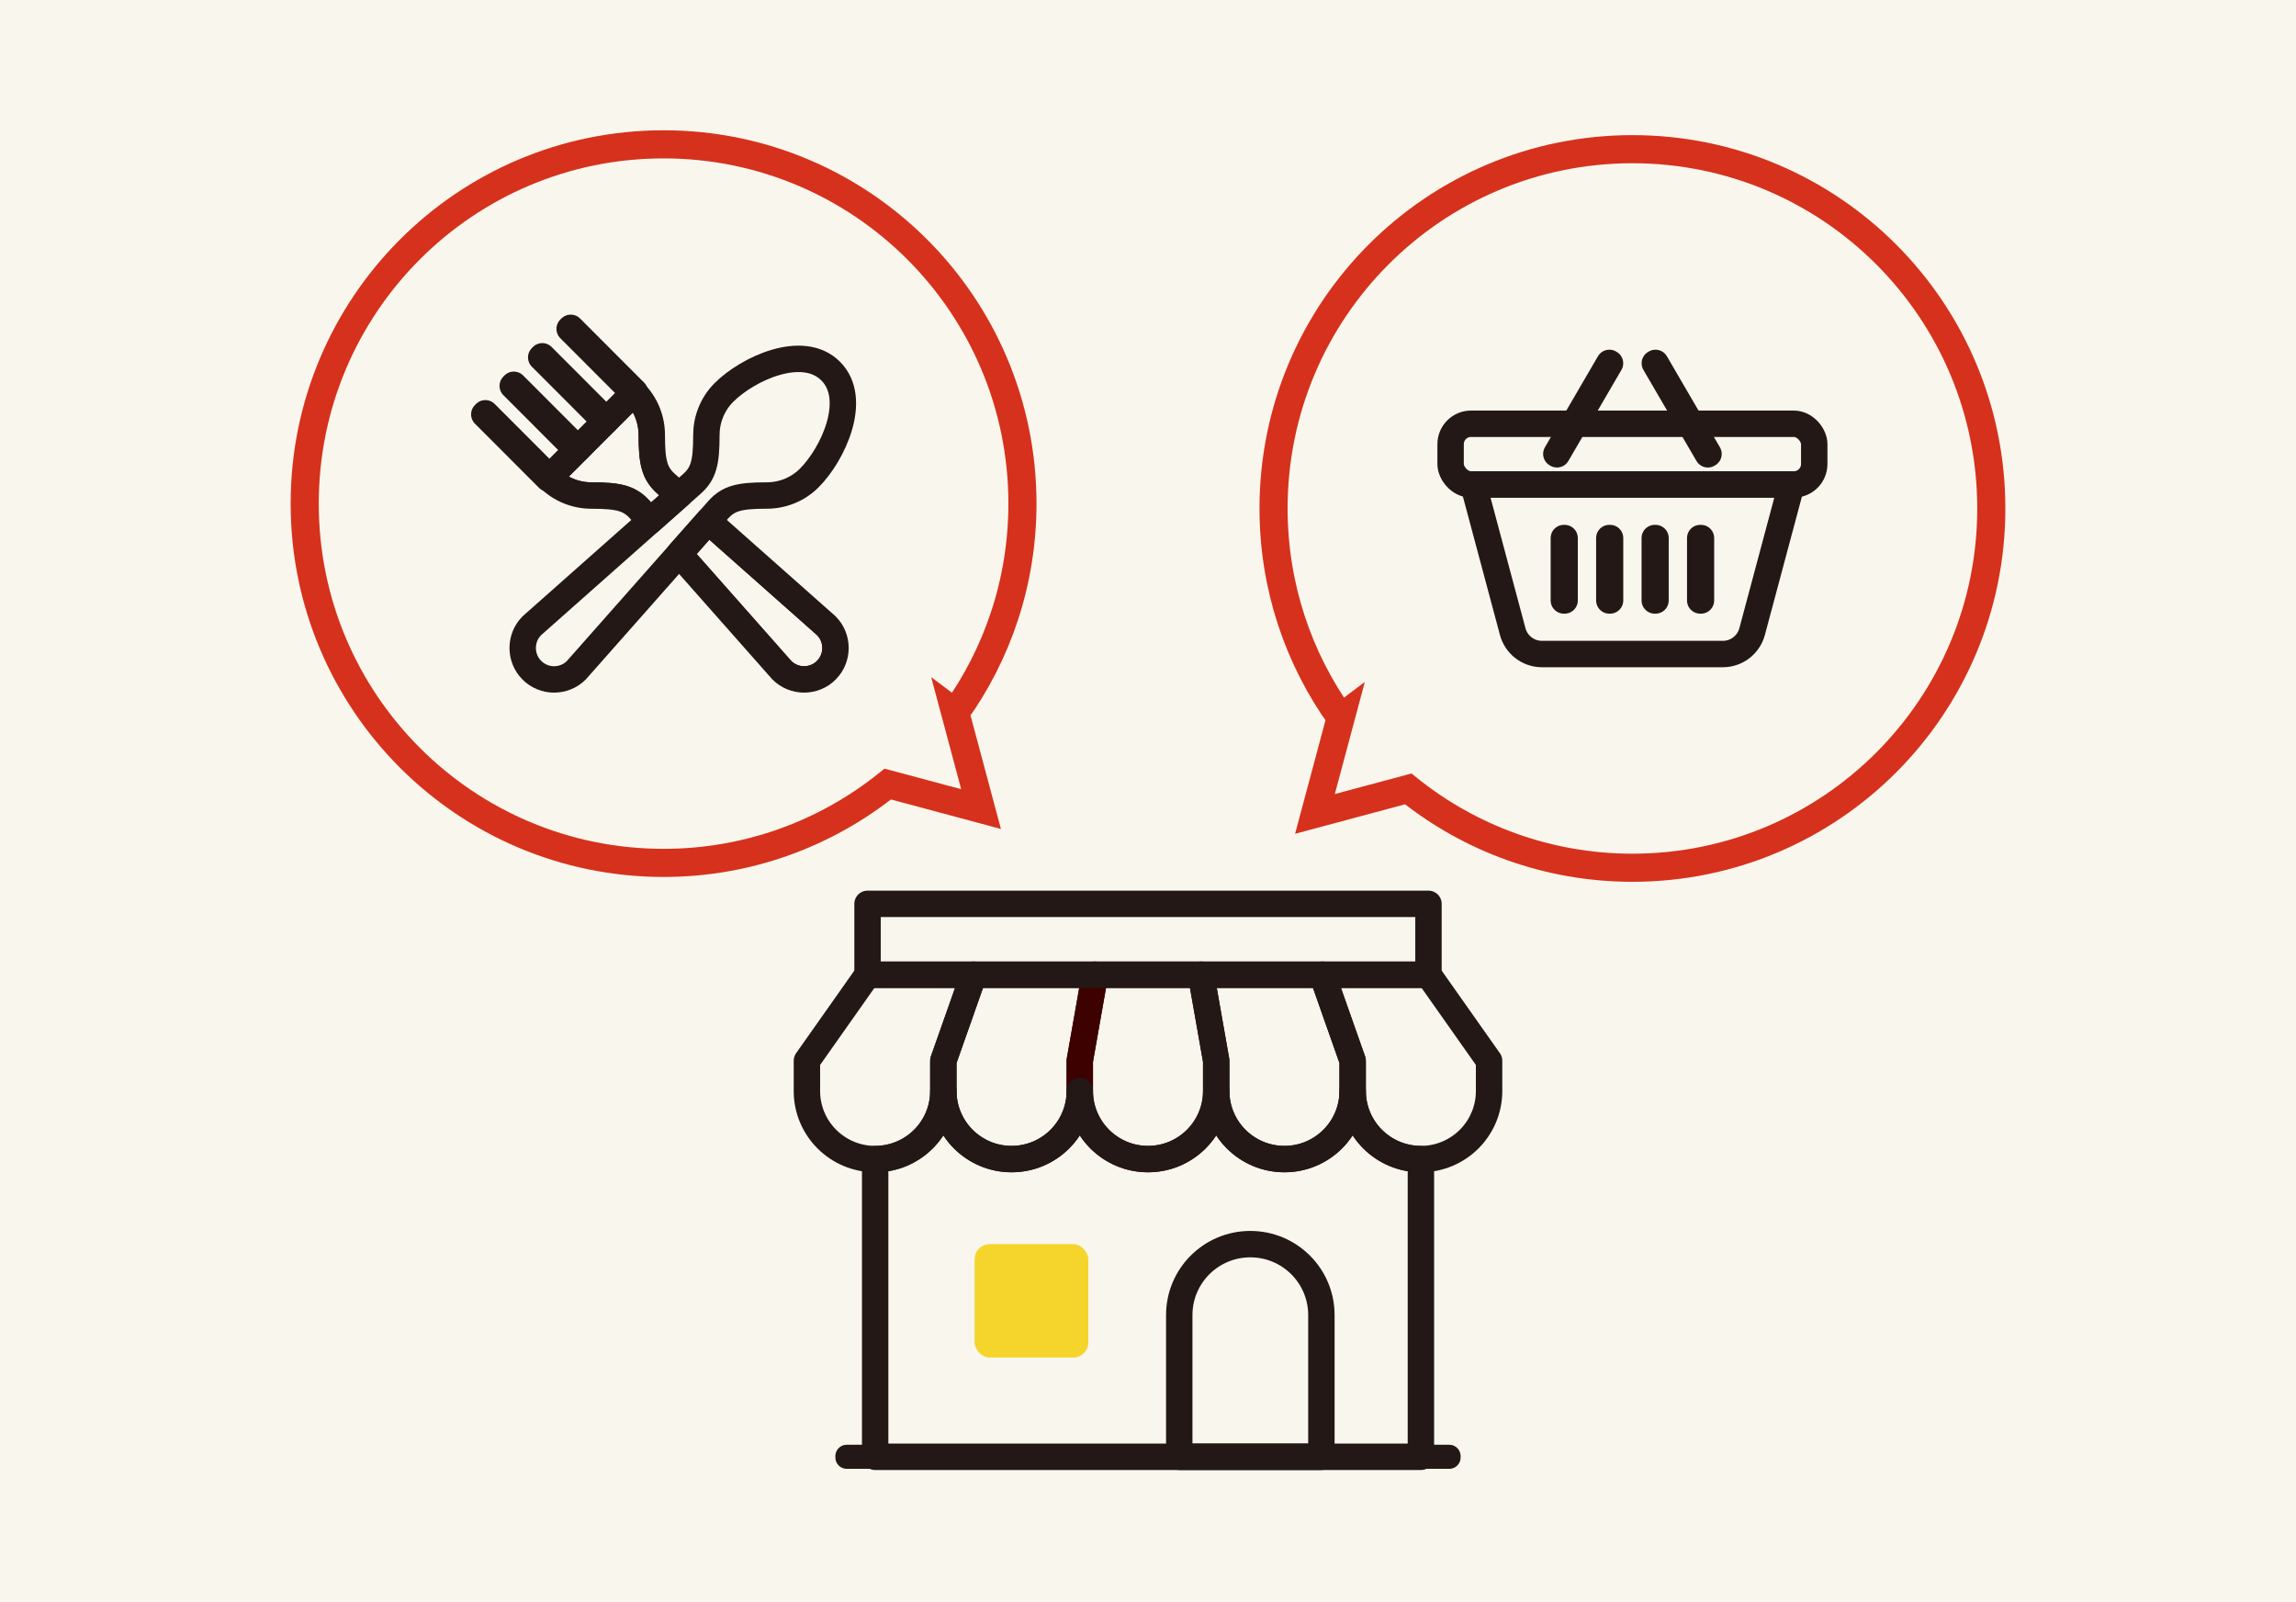
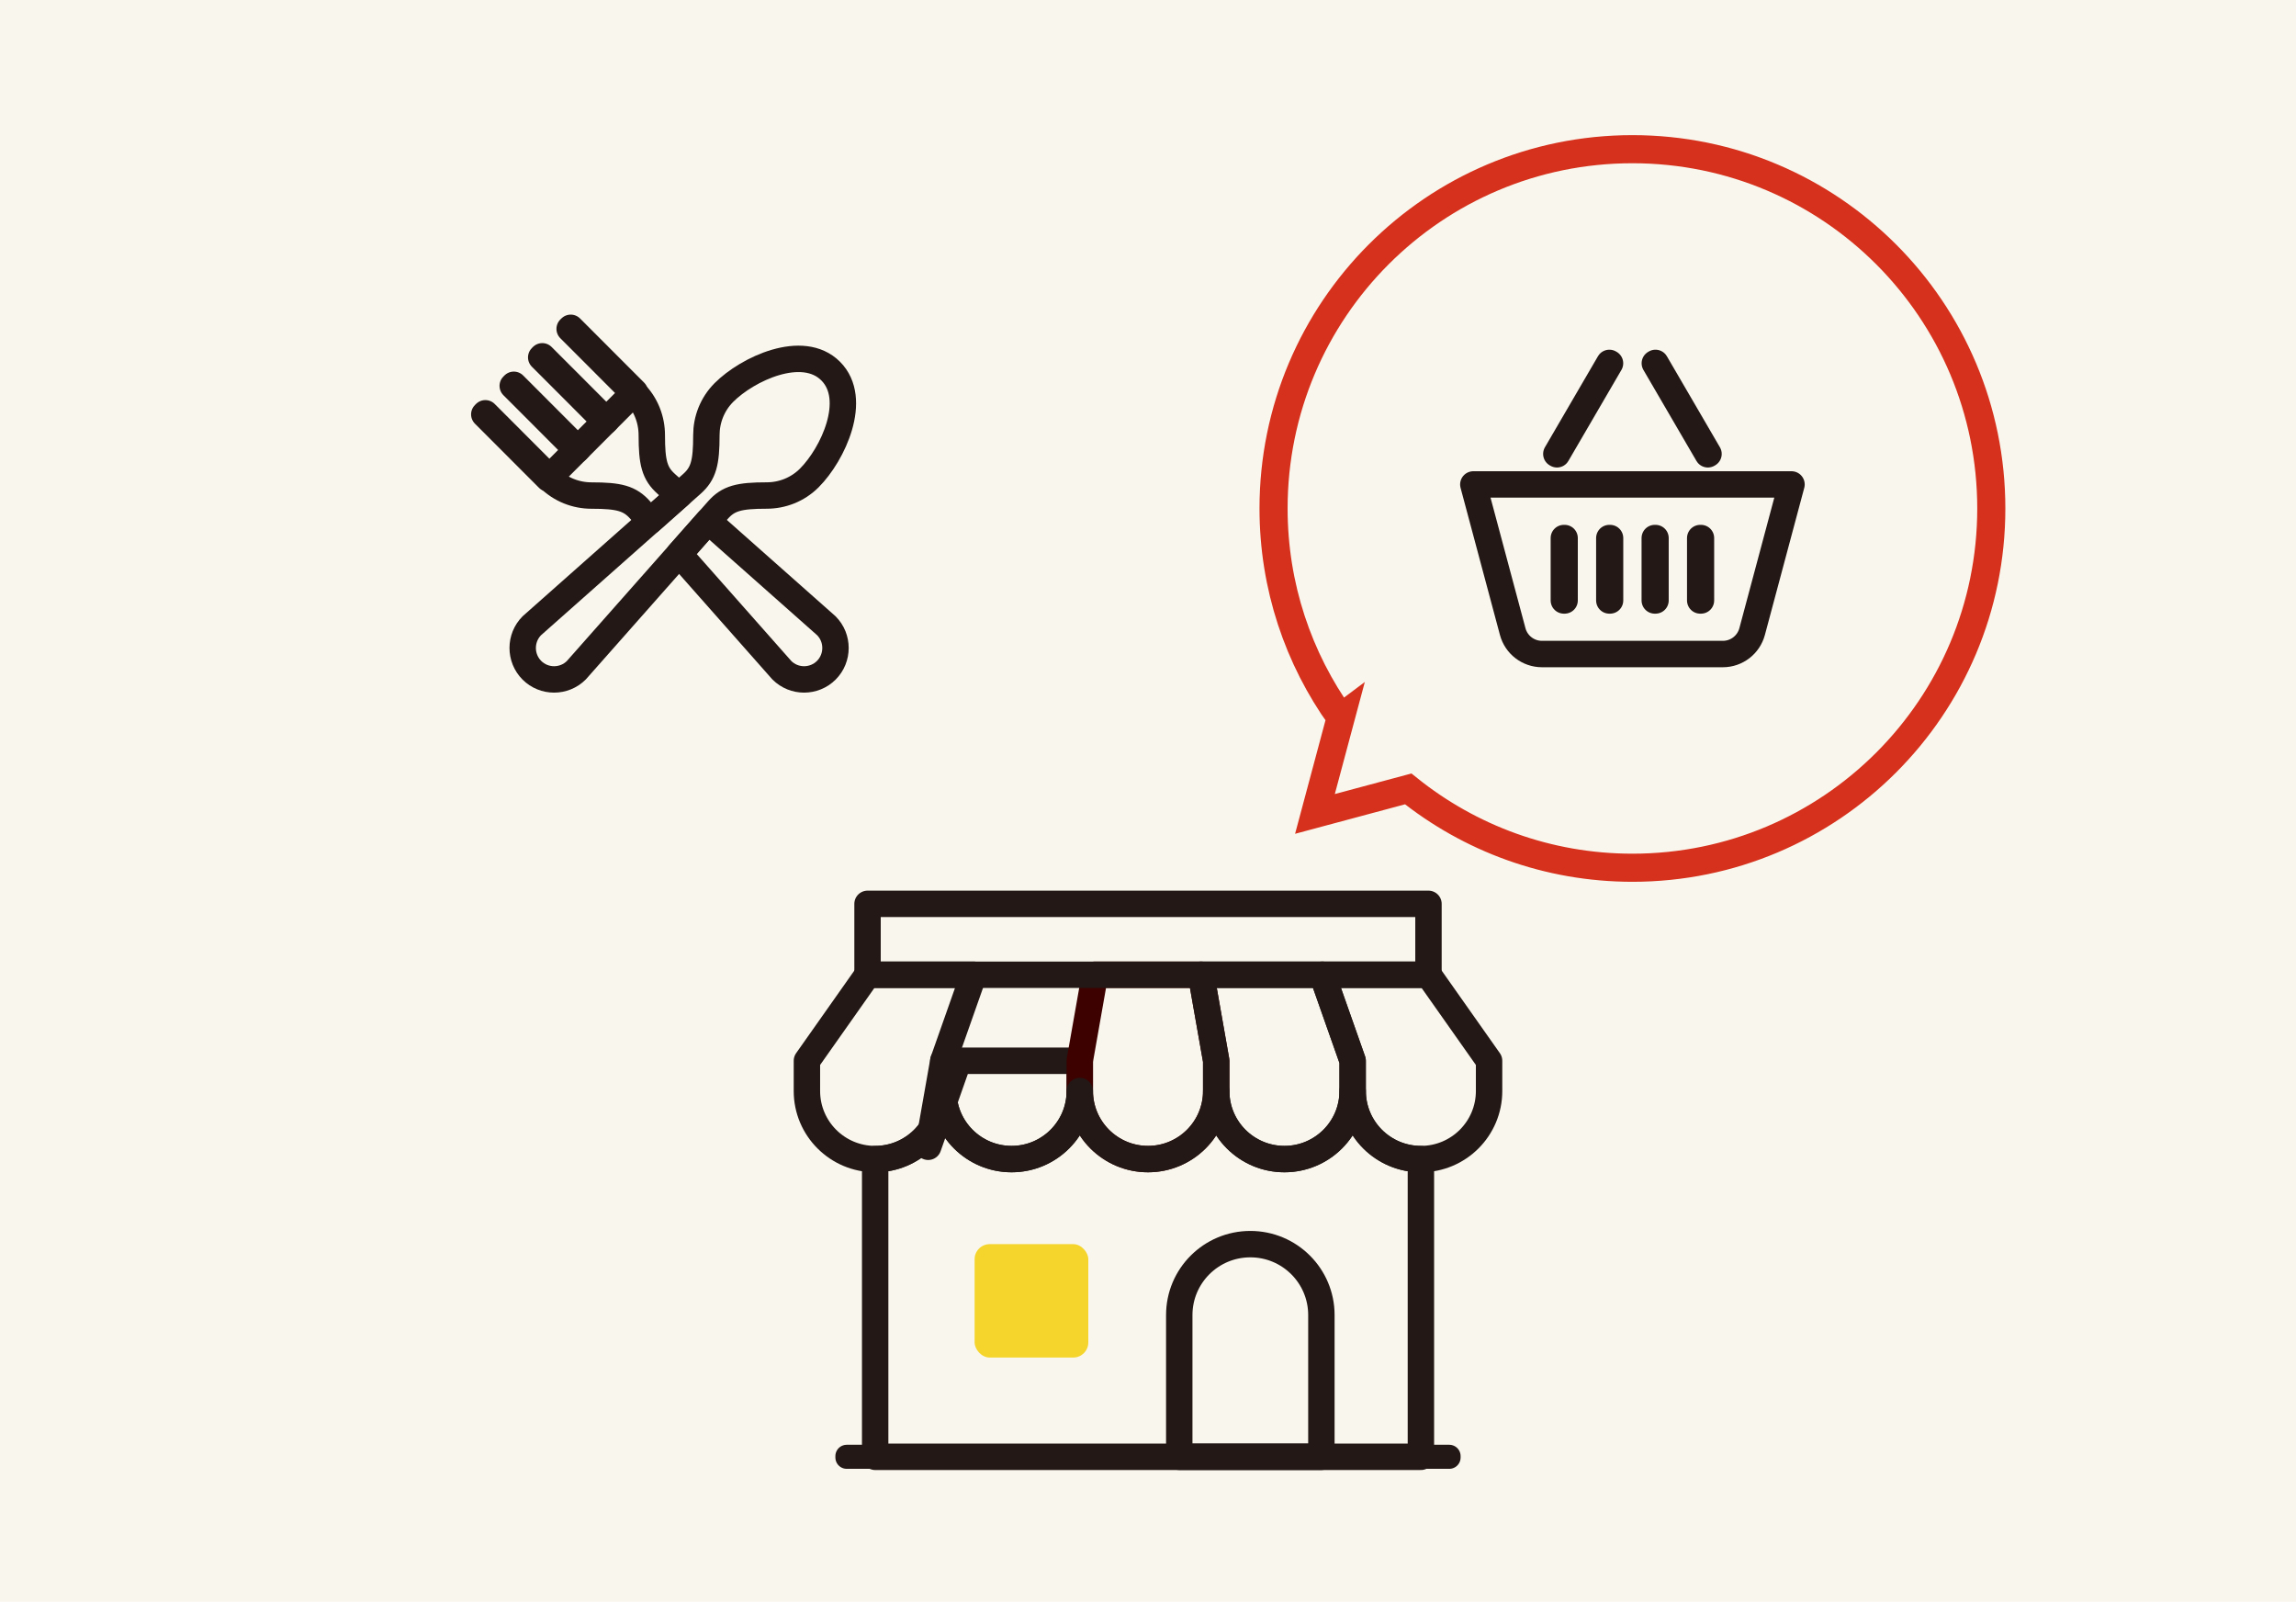
<svg xmlns="http://www.w3.org/2000/svg" id="_レイヤー_2" width="162" height="113" viewBox="0 0 162 113">
  <defs>
    <style>.cls-1{fill:#f5d52c;}.cls-2{stroke:#d6311c;stroke-miterlimit:10;stroke-width:1.983px;}.cls-2,.cls-3,.cls-4,.cls-5,.cls-6,.cls-7,.cls-8,.cls-9{fill:none;}.cls-3{stroke-width:1.597px;}.cls-3,.cls-4,.cls-6,.cls-7,.cls-8,.cls-9{stroke-linecap:round;stroke-linejoin:round;}.cls-3,.cls-6,.cls-7,.cls-8,.cls-9{stroke:#231815;}.cls-4{stroke:#3d0100;}.cls-4,.cls-9{stroke-width:1.863px;}.cls-6{stroke-width:1.863px;}.cls-10{fill:#f9f6ed;}.cls-7{stroke-width:1.863px;}.cls-11{clip-path:url(#clippath);}.cls-8{stroke-width:1.863px;}</style>
    <clipPath id="clippath">
-       <path class="cls-5" d="M58.303,44.141c.863.864.863,2.277 0,3.14-.863.864-2.275.864-3.137,0,0,0-4.281-4.841-7.251-8.199.828-.936,1.553-1.756,2.055-2.324,3.359,2.976,8.333,7.383,8.333,7.383h-0ZM47.018,34.143c-.833-.738-1.029-1.496-1.029-3.443,0-1.093-.412-2.185-1.24-3.014h-0l-6.024,6.03c.828.829,1.92,1.242,3.011,1.242,1.946,0,2.703.196,3.44,1.03.096.108.338.382.683.772.812-.719,1.525-1.352,2.055-1.821-.455-.403-.777-.688-.896-.794v0Z" />
-     </clipPath>
+       </clipPath>
  </defs>
  <rect class="cls-10" width="162" height="113" />
  <g id="_デザイン">
    <path class="cls-9" d="M56.934,74.831v2.134c0,2.651,2.155,4.801,4.813,4.801s4.813-2.149,4.813-4.801v-2.134l2.139-6.068h-7.487l-4.278,6.068Z" />
-     <path class="cls-9" d="M66.56,74.831v2.134c0,2.651,2.155,4.801,4.813,4.801s4.813-2.149,4.813-4.801v-2.134l1.07-6.068h-8.557l-2.139,6.068h-0Z" />
+     <path class="cls-9" d="M66.56,74.831v2.134c0,2.651,2.155,4.801,4.813,4.801s4.813-2.149,4.813-4.801v-2.134h-8.557l-2.139,6.068h-0Z" />
    <path class="cls-4" d="M76.187,74.831v2.134c0,2.651,2.155,4.801,4.813,4.801s4.813-2.149,4.813-4.801v-2.134l-1.07-6.068h-7.487s-1.07,6.068-1.07,6.068Z" />
    <path class="cls-9" d="M85.813,74.831v2.134c0,2.651,2.155,4.801,4.813,4.801s4.813-2.149,4.813-4.801v-2.134l-2.139-6.068h-8.557s1.07,6.068,1.07,6.068Z" />
    <path class="cls-9" d="M95.44,74.831v2.134c0,2.651,2.155,4.801,4.813,4.801s4.813-2.149,4.813-4.801v-2.134l-4.278-6.068h-7.487l2.139,6.068Z" />
    <rect class="cls-9" x="61.211" y="63.762" width="39.579" height="5.001" />
    <path class="cls-9" d="M95.44,76.965c0,2.651-2.155,4.801-4.813,4.801s-4.813-2.149-4.813-4.801c0,2.651-2.155,4.801-4.813,4.801s-4.813-2.149-4.813-4.801c0,2.651-2.155,4.801-4.813,4.801s-4.813-2.149-4.813-4.801c0,2.651-2.155,4.801-4.813,4.801v21.003h38.506v-21.003c-2.658,0-4.813-2.149-4.813-4.801h0Z" />
    <rect class="cls-3" x="59.741" y="102.718" width="42.517" height=".1" />
    <path class="cls-9" d="M83.206,92.767c0-2.762,2.245-5.001,5.014-5.001s5.014,2.239,5.014,5.001v10.001h-10.028s0-10.001,0-10.001Z" />
    <rect class="cls-1" x="68.766" y="87.766" width="8.022" height="8.001" rx="1.065" ry="1.065" />
    <g class="cls-11">
      <path class="cls-4" d="M44.749,27.685v0c.828.829,1.24,1.922,1.24,3.014,0,1.948.196,2.705,1.029,3.443.833.738,11.284,9.998,11.284,9.998.863.864.863,2.277 0,3.141-.863.864-2.275.864-3.137-0,0,0-9.251-10.462-9.989-11.295-.737-.834-1.494-1.03-3.44-1.03-1.092,0-2.183-.412-3.011-1.241l-0-0s6.024-6.03,6.024-6.03Z" />
    </g>
    <path class="cls-9" d="M58.303,44.141c.863.864.863,2.277 0,3.14-.863.864-2.275.864-3.137,0,0,0-4.281-4.841-7.251-8.199.828-.936,1.553-1.756,2.055-2.324,3.359,2.976,8.333,7.383,8.333,7.383h-0ZM47.018,34.143c-.833-.738-1.029-1.496-1.029-3.443,0-1.093-.412-2.185-1.24-3.014h-0l-6.024,6.03c.828.829,1.92,1.242,3.011,1.242,1.946,0,2.703.196,3.44,1.03.096.108.338.382.683.772.812-.719,1.525-1.352,2.055-1.821-.455-.403-.777-.688-.896-.794v0Z" />
    <rect class="cls-8" x="36.413" y="28.258" width=".107" height="6.393" transform="translate(-11.562 34.976) rotate(-44.974)" />
    <polygon class="cls-9" points="44.711 27.723 40.193 23.2 40.269 23.125 44.787 27.648 44.711 27.723" />
    <rect class="cls-6" x="40.429" y="24.238" width=".107" height="6.393" transform="translate(-7.546 36.638) rotate(-44.973)" />
    <rect class="cls-7" x="38.421" y="26.248" width=".107" height="6.393" transform="translate(-9.555 35.804) rotate(-44.97)" />
    <path class="cls-9" d="M51.08,27.685c1.663-1.665,5.553-3.486,7.53-1.507,1.977,1.979.158,5.872-1.506,7.537l-0.0 0v0c-.828.829-1.92,1.241-3.011,1.241-1.946,0-2.703.196-3.44,1.03-.737.834-9.989,11.295-9.989,11.295-.863.864-2.275.864-3.137 0-.863-.864-.863-2.277,0-3.141,0,0,10.451-9.26,11.284-9.998.833-.738,1.029-1.496,1.029-3.443,0-1.093.412-2.185,1.24-3.014l0-0s0-0.0 0-0Z" />
-     <path class="cls-2" d="M67.402,50.282c2.98-4.157,4.739-9.249,4.739-14.755 0-13.998-11.336-25.345-25.321-25.345s-25.321,11.347-25.321,25.345,11.336,25.345,25.321,25.345c5.987,0,11.484-2.084,15.819-5.562l6.581,1.765-1.819-6.794Z" />
    <path class="cls-2" d="M94.598,50.624c-2.98-4.157-4.739-9.249-4.739-14.755,0-13.998,11.336-25.345,25.321-25.345s25.321,11.347,25.321,25.345-11.336,25.345-25.321,25.345c-5.987,0-11.484-2.084-15.819-5.562l-6.581,1.765s1.819-6.794,1.819-6.794Z" />
    <path class="cls-9" d="M106.732,44.552c.25.936,1.098,1.586,2.065,1.586h12.764c.968,0,1.815-.651,2.065-1.586l2.778-10.378h-22.45l2.778,10.378h-0Z" />
-     <rect class="cls-9" x="102.351" y="29.894" width="25.657" height="4.28" rx="1.44" ry="1.44" />
    <polygon class="cls-9" points="109.857 32.048 109.811 32.021 113.553 25.6 113.599 25.627 109.857 32.048" />
    <polygon class="cls-9" points="120.502 32.048 116.76 25.627 116.806 25.6 120.548 32.021 120.502 32.048" />
    <rect class="cls-9" x="116.756" y="37.956" width=".053" height="4.402" />
    <rect class="cls-9" x="113.549" y="37.956" width=".053" height="4.402" />
    <rect class="cls-9" x="110.342" y="37.956" width=".053" height="4.402" />
    <rect class="cls-9" x="119.963" y="37.956" width=".053" height="4.402" />
  </g>
</svg>